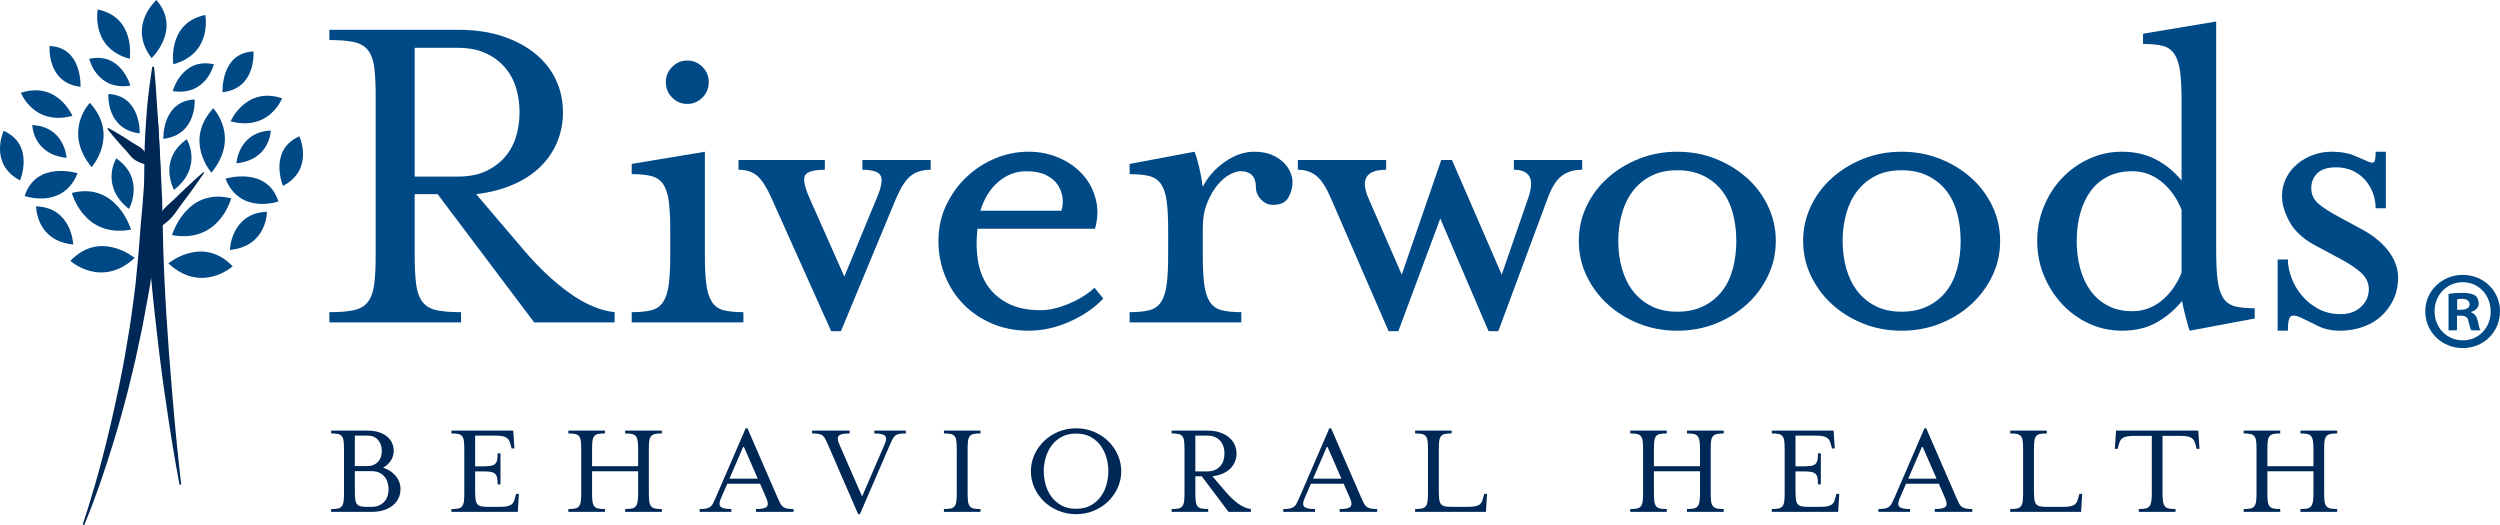
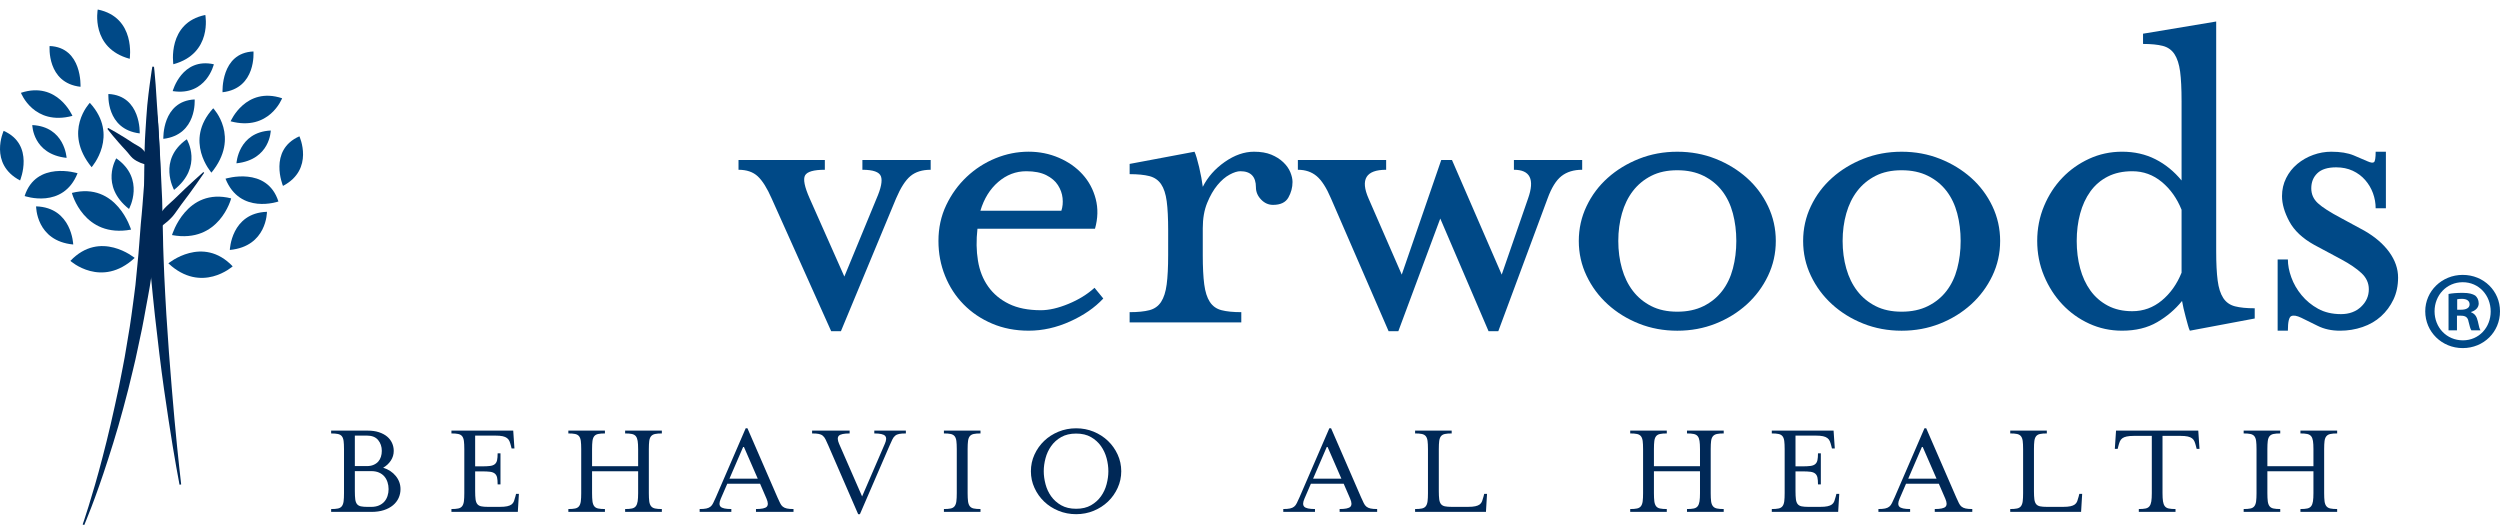
<svg xmlns="http://www.w3.org/2000/svg" version="1.1" id="Layer_1" x="0px" y="0px" viewBox="0 0 285.686 60" style="enable-background:new 0 0 285.686 60;" xml:space="preserve">
  <style type="text/css">
	.st0{fill:#002856;}
	.st1{fill:#004987;}
</style>
  <g>
    <g>
      <g>
        <g>
          <path class="st0" d="M45.226,54.393c0.361,0.444,0.542,0.944,0.542,1.502      c0,0.362-0.073,0.699-0.217,1.014c-0.145,0.315-0.359,0.591-0.642,0.829      c-0.284,0.238-0.633,0.423-1.045,0.558c-0.413,0.133-0.888,0.201-1.425,0.201      h-4.598v-0.325c0.32,0,0.578-0.021,0.774-0.063      c0.196-0.04,0.345-0.128,0.449-0.262c0.102-0.135,0.17-0.32,0.201-0.558      c0.031-0.238,0.046-0.547,0.046-0.93v-5.031c0-0.392-0.016-0.704-0.046-0.937      c-0.031-0.232-0.099-0.413-0.201-0.542c-0.104-0.129-0.253-0.213-0.449-0.255      c-0.197-0.042-0.454-0.061-0.774-0.061v-0.325h4.165      c0.496,0,0.929,0.061,1.301,0.185c0.371,0.124,0.682,0.288,0.929,0.495      c0.247,0.206,0.436,0.453,0.565,0.736c0.128,0.283,0.193,0.586,0.193,0.905      c0,0.402-0.111,0.773-0.333,1.106c-0.222,0.336-0.513,0.607-0.875,0.813      C44.384,53.634,44.864,53.949,45.226,54.393z M40.55,53.262h1.378      c0.288,0,0.542-0.045,0.759-0.14c0.217-0.093,0.394-0.217,0.534-0.371      c0.139-0.156,0.242-0.339,0.309-0.551c0.067-0.212,0.101-0.435,0.101-0.673      c0-0.484-0.139-0.898-0.418-1.238c-0.279-0.341-0.707-0.512-1.285-0.512h-1.378      V53.262z M43.306,57.76c0.248-0.108,0.452-0.253,0.612-0.434      c0.16-0.18,0.281-0.395,0.364-0.643c0.083-0.246,0.124-0.51,0.124-0.788      c0-0.28-0.041-0.545-0.124-0.797c-0.083-0.253-0.204-0.472-0.364-0.659      c-0.16-0.185-0.364-0.332-0.612-0.44c-0.247-0.108-0.542-0.163-0.883-0.163      h-1.873v2.292c0,0.381,0.016,0.69,0.046,0.928      c0.031,0.238,0.098,0.421,0.201,0.549c0.103,0.129,0.253,0.215,0.449,0.257      c0.196,0.04,0.454,0.061,0.774,0.061h0.402      C42.764,57.922,43.058,57.868,43.306,57.76z" />
          <path class="st0" d="M51.588,58.17c0.32,0,0.578-0.021,0.774-0.063      c0.196-0.04,0.345-0.128,0.449-0.262c0.102-0.135,0.17-0.32,0.201-0.558      c0.031-0.238,0.046-0.547,0.046-0.93v-5.031c0-0.392-0.016-0.704-0.046-0.937      c-0.031-0.232-0.099-0.413-0.201-0.542c-0.104-0.129-0.253-0.213-0.449-0.255      c-0.197-0.042-0.454-0.061-0.774-0.061v-0.325h7.06l0.139,2.043h-0.325      l-0.077-0.309c-0.052-0.206-0.108-0.383-0.17-0.528      c-0.062-0.143-0.155-0.262-0.279-0.355c-0.124-0.093-0.289-0.163-0.496-0.21      c-0.206-0.045-0.49-0.07-0.851-0.07h-2.292v3.515h0.774      c0.392,0,0.704-0.016,0.936-0.047c0.232-0.03,0.413-0.1,0.542-0.208      c0.129-0.108,0.214-0.26,0.256-0.458c0.041-0.196,0.062-0.453,0.062-0.773      h0.325v3.545h-0.325c0-0.33-0.021-0.591-0.062-0.781      c-0.042-0.192-0.127-0.341-0.256-0.449c-0.128-0.108-0.309-0.178-0.542-0.21      c-0.232-0.031-0.544-0.045-0.936-0.045h-0.774v2.26      c0,0.381,0.016,0.69,0.046,0.928c0.031,0.238,0.098,0.421,0.201,0.549      c0.103,0.129,0.253,0.215,0.449,0.257c0.196,0.04,0.454,0.061,0.774,0.061      h1.331c0.362,0,0.648-0.023,0.859-0.07c0.212-0.045,0.379-0.115,0.503-0.208      c0.124-0.094,0.214-0.215,0.271-0.365c0.057-0.149,0.111-0.327,0.163-0.533      l0.078-0.309h0.325l-0.124,2.059h-7.586V58.17z" />
          <path class="st0" d="M67.658,56.358c0,0.383,0.016,0.692,0.046,0.93      c0.031,0.238,0.098,0.423,0.201,0.558c0.103,0.135,0.253,0.222,0.449,0.262      c0.196,0.042,0.454,0.063,0.774,0.063v0.325h-4.18v-0.325      c0.32,0,0.578-0.021,0.774-0.063c0.196-0.04,0.345-0.128,0.449-0.262      c0.102-0.135,0.17-0.32,0.201-0.558c0.031-0.238,0.046-0.547,0.046-0.93      v-5.031c0-0.392-0.016-0.704-0.046-0.937      c-0.031-0.232-0.099-0.413-0.201-0.542c-0.104-0.129-0.253-0.213-0.449-0.255      c-0.197-0.042-0.454-0.061-0.774-0.061v-0.325h4.18v0.325      c-0.32,0-0.579,0.019-0.774,0.061c-0.196,0.042-0.346,0.126-0.449,0.255      c-0.103,0.129-0.17,0.309-0.201,0.542c-0.031,0.232-0.046,0.545-0.046,0.937      v1.951h5.264v-1.951c0-0.392-0.018-0.704-0.054-0.937      c-0.037-0.232-0.106-0.413-0.209-0.542c-0.104-0.129-0.253-0.213-0.449-0.255      c-0.197-0.042-0.454-0.061-0.774-0.061v-0.325h4.196v0.325      c-0.32,0-0.579,0.019-0.774,0.061c-0.196,0.042-0.349,0.126-0.457,0.255      c-0.108,0.129-0.177,0.309-0.209,0.542c-0.031,0.232-0.046,0.545-0.046,0.937      v5.031c0,0.383,0.016,0.692,0.046,0.93c0.031,0.238,0.101,0.423,0.209,0.558      s0.261,0.222,0.457,0.262c0.196,0.042,0.454,0.063,0.774,0.063v0.325h-4.196      v-0.325c0.32,0,0.578-0.021,0.774-0.063c0.196-0.04,0.345-0.128,0.449-0.262      c0.103-0.135,0.172-0.32,0.209-0.558c0.036-0.238,0.054-0.547,0.054-0.93      v-2.507h-5.264V56.358z" />
          <path class="st0" d="M82.366,56.994c-0.185,0.423-0.193,0.725-0.023,0.905      c0.17,0.18,0.58,0.271,1.231,0.271v0.325H79.951v-0.325      c0.32,0,0.575-0.021,0.766-0.063c0.191-0.04,0.348-0.11,0.472-0.208      c0.124-0.098,0.227-0.234,0.309-0.411c0.083-0.175,0.186-0.397,0.31-0.666      l3.406-7.88h0.201l3.422,7.88c0.123,0.269,0.226,0.491,0.309,0.666      c0.082,0.177,0.186,0.313,0.309,0.411c0.124,0.098,0.279,0.168,0.465,0.208      c0.185,0.042,0.438,0.063,0.759,0.063v0.325h-4.289v-0.325      c0.65,0,1.06-0.087,1.231-0.264c0.17-0.175,0.163-0.479-0.023-0.912      L86.856,55.276h-3.746L82.366,56.994z M84.967,50.97l-1.61,3.732h3.236      L84.967,50.97z" />
          <path class="st0" d="M102.755,49.586c-0.186,0.035-0.341,0.105-0.464,0.208      c-0.124,0.103-0.227,0.239-0.31,0.411c-0.082,0.17-0.185,0.395-0.309,0.673      l-3.406,7.88h-0.201l-3.422-7.88c-0.124-0.278-0.227-0.503-0.309-0.673      c-0.083-0.171-0.186-0.308-0.31-0.411c-0.123-0.103-0.279-0.173-0.464-0.208      c-0.186-0.037-0.439-0.054-0.759-0.054v-0.325h4.289v0.325      c-0.65,0-1.061,0.087-1.231,0.262c-0.17,0.177-0.163,0.481,0.024,0.914      l2.632,6.022l2.601-6.022c0.186-0.423,0.194-0.725,0.024-0.905      c-0.17-0.182-0.58-0.271-1.231-0.271v-0.325h3.607v0.325      C103.194,49.532,102.941,49.549,102.755,49.586z" />
          <path class="st0" d="M107.865,58.495v-0.325c0.32,0,0.578-0.021,0.774-0.063      c0.196-0.04,0.345-0.128,0.449-0.262c0.102-0.135,0.17-0.32,0.201-0.558      c0.031-0.238,0.046-0.547,0.046-0.93v-5.031c0-0.392-0.016-0.704-0.046-0.937      c-0.031-0.232-0.099-0.413-0.201-0.542c-0.104-0.129-0.253-0.213-0.449-0.255      c-0.197-0.042-0.454-0.061-0.774-0.061v-0.325h4.18v0.325      c-0.32,0-0.579,0.019-0.774,0.061c-0.196,0.042-0.346,0.126-0.449,0.255      c-0.103,0.129-0.17,0.309-0.201,0.542c-0.031,0.232-0.046,0.545-0.046,0.937      v5.031c0,0.383,0.016,0.692,0.046,0.93c0.031,0.238,0.098,0.423,0.201,0.558      c0.103,0.135,0.253,0.222,0.449,0.262c0.196,0.042,0.454,0.063,0.774,0.063      v0.325H107.865z" />
          <path class="st0" d="M127.719,55.755c-0.274,0.6-0.642,1.12-1.106,1.564      c-0.465,0.444-1.009,0.794-1.633,1.052c-0.625,0.257-1.293,0.386-2.005,0.386      s-1.384-0.129-2.013-0.386c-0.629-0.259-1.176-0.608-1.64-1.052      c-0.465-0.444-0.834-0.965-1.107-1.564c-0.274-0.598-0.41-1.232-0.41-1.904      s0.136-1.306,0.41-1.905c0.274-0.598,0.642-1.119,1.107-1.563      c0.464-0.444,1.011-0.795,1.64-1.054c0.629-0.257,1.3-0.386,2.013-0.386      s1.38,0.129,2.005,0.386c0.624,0.259,1.169,0.61,1.633,1.054      c0.464,0.444,0.833,0.965,1.106,1.563c0.274,0.6,0.411,1.234,0.411,1.905      S127.993,55.157,127.719,55.755z M121.264,49.95      c-0.47,0.267-0.852,0.612-1.146,1.03c-0.295,0.418-0.509,0.879-0.642,1.384      c-0.135,0.507-0.202,1.002-0.202,1.488c0,0.474,0.067,0.967,0.202,1.479      c0.134,0.51,0.348,0.972,0.642,1.384c0.294,0.413,0.676,0.753,1.146,1.023      c0.469,0.267,1.039,0.402,1.71,0.402s1.238-0.135,1.703-0.402      c0.464-0.269,0.843-0.61,1.138-1.023c0.294-0.413,0.508-0.874,0.642-1.384      c0.134-0.512,0.201-1.005,0.201-1.479c0-0.486-0.067-0.981-0.201-1.488      c-0.135-0.505-0.349-0.967-0.642-1.384c-0.295-0.418-0.674-0.762-1.138-1.03      c-0.465-0.269-1.032-0.404-1.703-0.404S121.733,49.68,121.264,49.95z" />
-           <path class="st0" d="M140.066,56.204c0.464,0.547,0.945,0.998,1.439,1.355      c0.496,0.357,0.975,0.559,1.44,0.612v0.325h-2.555l-3.065-4.073h-0.728v1.935      c0,0.383,0.016,0.692,0.046,0.93c0.031,0.238,0.098,0.423,0.201,0.558      c0.103,0.135,0.253,0.222,0.449,0.262c0.196,0.042,0.454,0.063,0.774,0.063      v0.325h-4.18v-0.325c0.32,0,0.578-0.021,0.774-0.063      c0.196-0.04,0.345-0.128,0.449-0.262c0.102-0.135,0.17-0.32,0.201-0.558      c0.031-0.238,0.046-0.547,0.046-0.93v-5.031c0-0.392-0.016-0.704-0.046-0.937      c-0.031-0.232-0.099-0.413-0.201-0.542c-0.104-0.129-0.253-0.213-0.449-0.255      c-0.197-0.042-0.454-0.061-0.774-0.061v-0.325h4.088      c0.537,0,1.011,0.068,1.424,0.208s0.761,0.329,1.045,0.565      c0.284,0.238,0.498,0.514,0.642,0.829c0.144,0.315,0.217,0.654,0.217,1.014      c0,0.341-0.062,0.659-0.185,0.953c-0.124,0.294-0.302,0.556-0.535,0.781      c-0.232,0.227-0.521,0.416-0.867,0.566c-0.345,0.149-0.735,0.25-1.169,0.301      L140.066,56.204z M138.836,53.704c0.242-0.108,0.446-0.257,0.611-0.442      c0.165-0.185,0.287-0.402,0.364-0.65c0.077-0.248,0.116-0.51,0.116-0.79      c0-0.278-0.039-0.542-0.116-0.788c-0.078-0.248-0.199-0.465-0.364-0.65      c-0.165-0.187-0.369-0.334-0.611-0.442c-0.243-0.108-0.534-0.163-0.875-0.163      h-1.363v4.089h1.363C138.302,53.867,138.593,53.813,138.836,53.704z" />
          <path class="st0" d="M149.061,56.994c-0.185,0.423-0.193,0.725-0.023,0.905      s0.58,0.271,1.231,0.271v0.325h-3.623v-0.325c0.32,0,0.575-0.021,0.766-0.063      c0.191-0.04,0.348-0.11,0.472-0.208c0.124-0.098,0.227-0.234,0.309-0.411      c0.083-0.175,0.186-0.397,0.31-0.666l3.406-7.88h0.201l3.422,7.88      c0.123,0.269,0.226,0.491,0.309,0.666c0.082,0.177,0.186,0.313,0.309,0.411      c0.124,0.098,0.279,0.168,0.465,0.208c0.185,0.042,0.438,0.063,0.759,0.063      v0.325h-4.289v-0.325c0.65,0,1.06-0.087,1.231-0.264      c0.17-0.175,0.163-0.479-0.023-0.912l-0.744-1.718h-3.746L149.061,56.994z       M151.662,50.97l-1.61,3.732h3.236L151.662,50.97z" />
          <path class="st0" d="M161.71,58.17c0.32,0,0.578-0.021,0.774-0.063      c0.196-0.04,0.345-0.128,0.449-0.262c0.102-0.135,0.17-0.32,0.201-0.558      c0.031-0.238,0.046-0.547,0.046-0.93v-5.031c0-0.392-0.016-0.704-0.046-0.937      c-0.031-0.232-0.099-0.413-0.201-0.542c-0.104-0.129-0.253-0.213-0.449-0.255      c-0.197-0.042-0.454-0.061-0.774-0.061v-0.325h4.18v0.325      c-0.32,0-0.579,0.019-0.774,0.061c-0.196,0.042-0.346,0.126-0.449,0.255      c-0.103,0.129-0.17,0.309-0.201,0.542c-0.031,0.232-0.046,0.545-0.046,0.937      v4.8c0,0.381,0.016,0.69,0.046,0.928c0.031,0.238,0.098,0.421,0.201,0.549      c0.103,0.129,0.253,0.215,0.449,0.257c0.196,0.04,0.454,0.061,0.774,0.061      h1.858c0.35,0,0.632-0.023,0.843-0.07c0.212-0.045,0.379-0.115,0.503-0.208      c0.123-0.094,0.214-0.215,0.271-0.365c0.056-0.149,0.11-0.327,0.163-0.533      l0.077-0.309h0.325l-0.123,2.059h-8.098V58.17z" />
          <path class="st0" d="M189.002,56.358c0,0.383,0.016,0.692,0.046,0.93      c0.031,0.238,0.098,0.423,0.201,0.558c0.103,0.135,0.253,0.222,0.449,0.262      c0.196,0.042,0.454,0.063,0.774,0.063v0.325h-4.18v-0.325      c0.32,0,0.578-0.021,0.774-0.063c0.196-0.04,0.345-0.128,0.449-0.262      c0.102-0.135,0.17-0.32,0.201-0.558c0.031-0.238,0.046-0.547,0.046-0.93      v-5.031c0-0.392-0.016-0.704-0.046-0.937      c-0.031-0.232-0.099-0.413-0.201-0.542c-0.104-0.129-0.253-0.213-0.449-0.255      c-0.197-0.042-0.454-0.061-0.774-0.061v-0.325h4.18v0.325      c-0.32,0-0.579,0.019-0.774,0.061c-0.196,0.042-0.346,0.126-0.449,0.255      c-0.103,0.129-0.17,0.309-0.201,0.542c-0.031,0.232-0.046,0.545-0.046,0.937      v1.951h5.264v-1.951c0-0.392-0.018-0.704-0.054-0.937      c-0.037-0.232-0.106-0.413-0.209-0.542c-0.104-0.129-0.253-0.213-0.449-0.255      c-0.197-0.042-0.454-0.061-0.774-0.061v-0.325h4.196v0.325      c-0.32,0-0.579,0.019-0.774,0.061c-0.196,0.042-0.349,0.126-0.457,0.255      c-0.108,0.129-0.177,0.309-0.209,0.542c-0.031,0.232-0.046,0.545-0.046,0.937      v5.031c0,0.383,0.016,0.692,0.046,0.93c0.031,0.238,0.101,0.423,0.209,0.558      c0.108,0.135,0.261,0.222,0.457,0.262c0.196,0.042,0.454,0.063,0.774,0.063      v0.325h-4.196v-0.325c0.32,0,0.578-0.021,0.774-0.063      c0.196-0.04,0.345-0.128,0.449-0.262c0.103-0.135,0.172-0.32,0.209-0.558      c0.036-0.238,0.054-0.547,0.054-0.93v-2.507h-5.264V56.358z" />
          <path class="st0" d="M202.471,58.17c0.32,0,0.578-0.021,0.774-0.063      c0.196-0.04,0.345-0.128,0.449-0.262c0.102-0.135,0.17-0.32,0.201-0.558      c0.031-0.238,0.046-0.547,0.046-0.93v-5.031c0-0.392-0.016-0.704-0.046-0.937      c-0.031-0.232-0.099-0.413-0.201-0.542c-0.104-0.129-0.253-0.213-0.449-0.255      c-0.197-0.042-0.454-0.061-0.774-0.061v-0.325h7.06l0.139,2.043h-0.325      l-0.077-0.309c-0.052-0.206-0.108-0.383-0.17-0.528      c-0.062-0.143-0.155-0.262-0.279-0.355c-0.124-0.093-0.289-0.163-0.496-0.21      c-0.206-0.045-0.49-0.07-0.851-0.07h-2.292v3.515h0.774      c0.392,0,0.704-0.016,0.936-0.047c0.232-0.03,0.413-0.1,0.542-0.208      c0.129-0.108,0.214-0.26,0.256-0.458c0.041-0.196,0.062-0.453,0.062-0.773      h0.325v3.545h-0.325c0-0.33-0.021-0.591-0.062-0.781      c-0.042-0.192-0.127-0.341-0.256-0.449c-0.128-0.108-0.309-0.178-0.542-0.21      c-0.232-0.031-0.545-0.045-0.936-0.045h-0.774v2.26      c0,0.381,0.016,0.69,0.046,0.928c0.031,0.238,0.098,0.421,0.201,0.549      c0.103,0.129,0.253,0.215,0.449,0.257c0.196,0.04,0.454,0.061,0.774,0.061      h1.331c0.362,0,0.648-0.023,0.859-0.07c0.212-0.045,0.379-0.115,0.503-0.208      c0.124-0.094,0.214-0.215,0.271-0.365c0.057-0.149,0.111-0.327,0.163-0.533      l0.078-0.309h0.325l-0.124,2.059h-7.586V58.17z" />
          <path class="st0" d="M217.07,56.994c-0.185,0.423-0.193,0.725-0.023,0.905      s0.58,0.271,1.231,0.271v0.325h-3.623v-0.325c0.32,0,0.575-0.021,0.766-0.063      c0.191-0.04,0.348-0.11,0.472-0.208c0.124-0.098,0.227-0.234,0.309-0.411      c0.083-0.175,0.186-0.397,0.31-0.666l3.406-7.88h0.201l3.422,7.88      c0.123,0.269,0.226,0.491,0.309,0.666c0.082,0.177,0.186,0.313,0.309,0.411      c0.124,0.098,0.279,0.168,0.465,0.208c0.185,0.042,0.438,0.063,0.759,0.063      v0.325h-4.289v-0.325c0.65,0,1.06-0.087,1.231-0.264      c0.17-0.175,0.163-0.479-0.023-0.912l-0.744-1.718h-3.746L217.07,56.994z       M219.671,50.97l-1.61,3.732h3.236L219.671,50.97z" />
          <path class="st0" d="M229.719,58.17c0.32,0,0.578-0.021,0.774-0.063      c0.196-0.04,0.345-0.128,0.449-0.262c0.102-0.135,0.17-0.32,0.201-0.558      c0.031-0.238,0.046-0.547,0.046-0.93v-5.031c0-0.392-0.016-0.704-0.046-0.937      c-0.031-0.232-0.099-0.413-0.201-0.542c-0.104-0.129-0.253-0.213-0.449-0.255      c-0.197-0.042-0.454-0.061-0.774-0.061v-0.325h4.18v0.325      c-0.32,0-0.579,0.019-0.774,0.061c-0.196,0.042-0.346,0.126-0.449,0.255      c-0.103,0.129-0.17,0.309-0.201,0.542c-0.031,0.232-0.046,0.545-0.046,0.937      v4.8c0,0.381,0.016,0.69,0.046,0.928c0.031,0.238,0.098,0.421,0.201,0.549      c0.103,0.129,0.253,0.215,0.449,0.257c0.196,0.04,0.454,0.061,0.774,0.061      h1.858c0.35,0,0.632-0.023,0.843-0.07c0.212-0.045,0.379-0.115,0.503-0.208      c0.123-0.094,0.214-0.215,0.271-0.365c0.056-0.149,0.11-0.327,0.163-0.533      l0.077-0.309h0.325l-0.123,2.059h-8.098V58.17z" />
          <path class="st0" d="M251.347,51.295H251.022l-0.078-0.309      c-0.052-0.206-0.108-0.385-0.17-0.533c-0.061-0.15-0.155-0.271-0.278-0.365      c-0.124-0.093-0.289-0.163-0.496-0.208c-0.207-0.047-0.49-0.07-0.851-0.07      h-2.029v6.548c0,0.383,0.017,0.692,0.054,0.93      c0.036,0.238,0.106,0.423,0.209,0.558s0.253,0.222,0.449,0.262      c0.196,0.042,0.454,0.063,0.774,0.063v0.325h-4.196v-0.325      c0.32,0,0.578-0.021,0.774-0.063c0.196-0.04,0.345-0.128,0.448-0.262      c0.103-0.135,0.173-0.32,0.21-0.558c0.036-0.238,0.054-0.547,0.054-0.93      v-6.548h-2.029c-0.351,0-0.632,0.023-0.843,0.07      c-0.212,0.045-0.379,0.115-0.503,0.208c-0.124,0.094-0.217,0.215-0.279,0.365      c-0.062,0.149-0.119,0.327-0.17,0.533l-0.077,0.309h-0.325l0.139-2.089h9.397      L251.347,51.295z" />
          <path class="st0" d="M259.103,56.358c0,0.383,0.016,0.692,0.046,0.93      c0.031,0.238,0.098,0.423,0.201,0.558c0.103,0.135,0.253,0.222,0.449,0.262      c0.196,0.042,0.454,0.063,0.774,0.063v0.325h-4.18v-0.325      c0.32,0,0.578-0.021,0.774-0.063c0.196-0.04,0.345-0.128,0.449-0.262      c0.102-0.135,0.17-0.32,0.201-0.558c0.031-0.238,0.046-0.547,0.046-0.93      v-5.031c0-0.392-0.016-0.704-0.046-0.937      c-0.031-0.232-0.099-0.413-0.201-0.542c-0.104-0.129-0.253-0.213-0.449-0.255      c-0.197-0.042-0.454-0.061-0.774-0.061v-0.325h4.18v0.325      c-0.32,0-0.579,0.019-0.774,0.061c-0.196,0.042-0.346,0.126-0.449,0.255      c-0.103,0.129-0.17,0.309-0.201,0.542c-0.031,0.232-0.046,0.545-0.046,0.937      v1.951h5.264v-1.951c0-0.392-0.018-0.704-0.054-0.937      c-0.037-0.232-0.106-0.413-0.209-0.542c-0.104-0.129-0.253-0.213-0.449-0.255      c-0.197-0.042-0.454-0.061-0.774-0.061v-0.325h4.196v0.325      c-0.32,0-0.579,0.019-0.774,0.061c-0.196,0.042-0.349,0.126-0.457,0.255      c-0.108,0.129-0.177,0.309-0.209,0.542c-0.031,0.232-0.046,0.545-0.046,0.937      v5.031c0,0.383,0.016,0.692,0.046,0.93c0.031,0.238,0.101,0.423,0.209,0.558      s0.261,0.222,0.457,0.262c0.196,0.042,0.454,0.063,0.774,0.063v0.325h-4.196      v-0.325c0.32,0,0.578-0.021,0.774-0.063c0.196-0.04,0.345-0.128,0.449-0.262      c0.103-0.135,0.172-0.32,0.209-0.558c0.036-0.238,0.054-0.547,0.054-0.93      v-2.507h-5.264V56.358z" />
        </g>
        <g>
          <g>
-             <path class="st1" d="M59.872,28.596c1.672,1.969,3.4,3.594,5.183,4.876       c1.784,1.283,3.512,2.017,5.184,2.202v1.169h-9.196L50.008,22.187h-2.619v6.966       c0,1.375,0.056,2.49,0.167,3.343c0.112,0.857,0.353,1.524,0.725,2.007       c0.371,0.484,0.91,0.799,1.616,0.947c0.705,0.149,1.635,0.224,2.787,0.224       v1.169H37.636v-1.169c1.151,0,2.08-0.075,2.786-0.224       c0.705-0.149,1.245-0.463,1.617-0.947c0.371-0.482,0.613-1.15,0.724-2.007       c0.112-0.853,0.168-1.968,0.168-3.343V11.041c0-1.411-0.056-2.536-0.168-3.372       c-0.111-0.836-0.353-1.486-0.724-1.951c-0.372-0.464-0.912-0.771-1.617-0.919       c-0.706-0.148-1.635-0.223-2.786-0.223V3.405h14.713       c1.932,0,3.641,0.251,5.127,0.753s2.74,1.18,3.763,2.034       c1.021,0.856,1.792,1.848,2.313,2.982c0.52,1.134,0.78,2.35,0.78,3.65       c0,1.226-0.224,2.369-0.669,3.428c-0.446,1.058-1.086,1.997-1.923,2.814       c-0.836,0.817-1.876,1.496-3.12,2.034c-1.245,0.539-2.647,0.902-4.208,1.087       L59.872,28.596z M55.442,19.595c0.872-0.391,1.606-0.919,2.202-1.589       c0.593-0.669,1.03-1.448,1.309-2.341c0.279-0.891,0.418-1.839,0.418-2.842       s-0.139-1.951-0.418-2.842s-0.716-1.672-1.309-2.341       c-0.595-0.669-1.329-1.198-2.202-1.588c-0.873-0.391-1.923-0.586-3.149-0.586       h-4.904v14.713h4.904C53.519,20.18,54.569,19.985,55.442,19.595z" />
-             <path class="st1" d="M72.188,36.843v-1.169c0.928,0,1.681-0.075,2.258-0.224       c0.575-0.149,1.021-0.463,1.337-0.947c0.316-0.482,0.53-1.15,0.641-2.007       c0.112-0.853,0.168-1.968,0.168-3.343V26.366c0-1.411-0.056-2.535-0.168-3.372       c-0.111-0.836-0.325-1.485-0.641-1.95c-0.316-0.464-0.762-0.771-1.337-0.92       c-0.577-0.148-1.329-0.223-2.258-0.223v-1.17l8.36-1.393v11.815       c0,1.375,0.056,2.49,0.167,3.343c0.112,0.857,0.325,1.524,0.641,2.007       c0.316,0.484,0.761,0.799,1.338,0.947c0.575,0.149,1.328,0.224,2.257,0.224       v1.169H72.188z M80.269,11.152c-0.483,0.483-1.059,0.725-1.728,0.725       s-1.245-0.241-1.727-0.725c-0.483-0.482-0.725-1.077-0.725-1.783       c0-0.669,0.241-1.245,0.725-1.728c0.482-0.482,1.058-0.725,1.727-0.725       s1.245,0.242,1.728,0.725c0.482,0.483,0.725,1.059,0.725,1.728       C80.994,10.075,80.752,10.669,80.269,11.152z" />
            <path class="st1" d="M104.038,20.124c-0.576,0.483-1.124,1.338-1.644,2.564       l-6.297,15.158h-1.115l-6.799-15.158c-0.521-1.189-1.05-2.035-1.588-2.536       c-0.539-0.502-1.273-0.752-2.202-0.752v-1.115h9.865v1.115       c-1.264,0-2.016,0.214-2.258,0.641c-0.242,0.427-0.066,1.309,0.53,2.647       l3.957,8.916l3.679-8.916c0.519-1.189,0.687-2.035,0.502-2.536       c-0.187-0.502-0.892-0.752-2.119-0.752v-1.115h7.803v1.115       C105.384,19.4,104.613,19.643,104.038,20.124z" />
            <path class="st1" d="M111.756,29.793c0.185,1.134,0.575,2.119,1.17,2.954       c0.593,0.836,1.384,1.496,2.369,1.979c0.984,0.482,2.201,0.724,3.65,0.724       c0.928,0,1.979-0.241,3.149-0.724c1.17-0.482,2.164-1.096,2.982-1.839       l1.002,1.225c-0.967,1.04-2.229,1.914-3.79,2.618       c-1.56,0.706-3.139,1.059-4.737,1.059c-1.523,0-2.917-0.269-4.179-0.808       c-1.264-0.538-2.35-1.273-3.26-2.201c-0.912-0.928-1.617-2.015-2.118-3.262       c-0.502-1.243-0.753-2.572-0.753-3.984c0-1.486,0.296-2.851,0.891-4.096       c0.593-1.244,1.374-2.321,2.341-3.232c0.966-0.91,2.062-1.616,3.288-2.118       c1.226-0.502,2.489-0.753,3.79-0.753c1.226,0,2.377,0.232,3.456,0.697       c1.077,0.465,1.978,1.097,2.702,1.895c0.725,0.8,1.226,1.737,1.505,2.814       c0.279,1.079,0.251,2.211-0.084,3.4h-13.431       C111.551,27.445,111.569,28.66,111.756,29.793z M121.286,24.082       c0.148-0.446,0.195-0.928,0.139-1.449c-0.056-0.52-0.232-1.012-0.53-1.477       c-0.298-0.464-0.744-0.844-1.337-1.142c-0.595-0.297-1.356-0.446-2.285-0.446       c-1.19,0-2.257,0.409-3.204,1.226s-1.626,1.914-2.034,3.288H121.286z" />
            <path class="st1" d="M147.228,22.576c-0.316,0.558-0.902,0.836-1.756,0.836       c-0.521,0-0.975-0.205-1.365-0.614c-0.391-0.408-0.586-0.872-0.586-1.393       c0-1.226-0.594-1.839-1.783-1.839c-0.335,0-0.744,0.13-1.226,0.39       c-0.483,0.26-0.947,0.66-1.393,1.198c-0.446,0.539-0.836,1.217-1.17,2.035       c-0.335,0.817-0.502,1.783-0.502,2.897v3.065       c0,1.375,0.056,2.49,0.167,3.343c0.112,0.857,0.325,1.524,0.641,2.007       c0.316,0.484,0.761,0.799,1.338,0.947c0.575,0.149,1.328,0.224,2.257,0.224       v1.169h-12.762v-1.169c0.928,0,1.681-0.075,2.258-0.224       c0.575-0.149,1.021-0.463,1.337-0.947c0.316-0.482,0.53-1.15,0.641-2.007       c0.112-0.853,0.168-1.968,0.168-3.343V26.366c0-1.411-0.056-2.535-0.168-3.372       c-0.111-0.836-0.325-1.485-0.641-1.95c-0.316-0.464-0.762-0.771-1.337-0.92       c-0.577-0.148-1.329-0.223-2.258-0.223v-1.17l7.412-1.393       c0.074,0.149,0.157,0.382,0.251,0.697c0.092,0.316,0.185,0.669,0.279,1.059       c0.092,0.39,0.176,0.789,0.251,1.198c0.073,0.409,0.129,0.762,0.167,1.058       c0.557-1.114,1.393-2.062,2.507-2.842c1.115-0.78,2.23-1.17,3.344-1.17       c0.78,0,1.439,0.112,1.979,0.335c0.538,0.223,0.994,0.511,1.365,0.864       c0.371,0.354,0.641,0.734,0.808,1.142c0.167,0.41,0.251,0.78,0.251,1.115       C147.702,21.425,147.543,22.019,147.228,22.576z" />
            <path class="st1" d="M159.795,37.846h-1.114l-6.577-15.158       c-0.52-1.226-1.068-2.081-1.644-2.564c-0.576-0.482-1.291-0.724-2.146-0.724       v-1.115h10.088v1.115c-2.304,0-2.973,1.096-2.007,3.288l3.79,8.694       l4.514-13.097h1.226l5.684,13.097l3.009-8.694       c0.78-2.192,0.241-3.288-1.616-3.288v-1.115h7.802v1.115       c-0.967,0-1.755,0.242-2.369,0.724c-0.613,0.483-1.142,1.338-1.588,2.564       l-5.629,15.158h-1.115l-5.517-12.873L159.795,37.846z" />
            <path class="st1" d="M202.038,31.521c-0.595,1.246-1.404,2.334-2.424,3.262       c-1.023,0.928-2.211,1.662-3.567,2.201c-1.356,0.538-2.814,0.808-4.375,0.808       c-1.56,0-3.019-0.269-4.374-0.808c-1.357-0.538-2.546-1.273-3.567-2.201       c-1.023-0.928-1.831-2.015-2.424-3.262c-0.595-1.243-0.891-2.572-0.891-3.984       c0-1.411,0.296-2.739,0.891-3.985c0.593-1.245,1.402-2.321,2.424-3.232       c1.021-0.911,2.209-1.634,3.567-2.174c1.356-0.538,2.814-0.808,4.374-0.808       c1.561,0,3.019,0.27,4.375,0.808c1.356,0.539,2.544,1.263,3.567,2.174       c1.021,0.911,1.829,1.987,2.424,3.232c0.593,1.245,0.891,2.573,0.891,3.985       C202.93,28.949,202.632,30.278,202.038,31.521z M198.025,24.388       c-0.26-0.984-0.669-1.84-1.225-2.564c-0.558-0.725-1.264-1.3-2.118-1.727       c-0.856-0.427-1.859-0.642-3.01-0.642c-1.152,0-2.146,0.214-2.981,0.642       c-0.836,0.427-1.533,1.002-2.09,1.727c-0.558,0.725-0.975,1.58-1.254,2.564       c-0.279,0.984-0.418,2.034-0.418,3.148c0,1.115,0.139,2.164,0.418,3.149       c0.279,0.986,0.697,1.839,1.254,2.564c0.557,0.724,1.253,1.301,2.09,1.727       c0.836,0.428,1.829,0.642,2.981,0.642c1.151,0,2.154-0.213,3.01-0.642       c0.854-0.427,1.56-1.003,2.118-1.727c0.557-0.725,0.966-1.578,1.225-2.564       c0.26-0.984,0.391-2.033,0.391-3.149       C198.416,26.422,198.285,25.372,198.025,24.388z" />
            <path class="st1" d="M227.674,31.521c-0.595,1.246-1.404,2.334-2.424,3.262       c-1.023,0.928-2.211,1.662-3.567,2.201c-1.356,0.538-2.814,0.808-4.375,0.808       c-1.56,0-3.019-0.269-4.374-0.808c-1.357-0.538-2.546-1.273-3.567-2.201       c-1.023-0.928-1.831-2.015-2.424-3.262c-0.595-1.243-0.891-2.572-0.891-3.984       c0-1.411,0.296-2.739,0.891-3.985c0.593-1.245,1.402-2.321,2.424-3.232       c1.021-0.911,2.209-1.634,3.567-2.174c1.356-0.538,2.814-0.808,4.374-0.808       c1.561,0,3.019,0.27,4.375,0.808c1.356,0.539,2.544,1.263,3.567,2.174       c1.021,0.911,1.829,1.987,2.424,3.232c0.593,1.245,0.891,2.573,0.891,3.985       C228.566,28.949,228.268,30.278,227.674,31.521z M223.661,24.388       c-0.26-0.984-0.669-1.84-1.225-2.564c-0.558-0.725-1.264-1.3-2.118-1.727       c-0.856-0.427-1.859-0.642-3.01-0.642c-1.152,0-2.146,0.214-2.981,0.642       c-0.836,0.427-1.533,1.002-2.09,1.727c-0.558,0.725-0.975,1.58-1.254,2.564       s-0.418,2.034-0.418,3.148c0,1.115,0.139,2.164,0.418,3.149       c0.279,0.986,0.697,1.839,1.254,2.564c0.557,0.724,1.253,1.301,2.09,1.727       c0.836,0.428,1.829,0.642,2.981,0.642c1.151,0,2.154-0.213,3.01-0.642       c0.854-0.427,1.56-1.003,2.118-1.727c0.557-0.725,0.966-1.578,1.225-2.564       c0.26-0.984,0.391-2.033,0.391-3.149       C224.052,26.422,223.92,25.372,223.661,24.388z" />
            <path class="st1" d="M249.297,11.542c0-1.411-0.056-2.536-0.167-3.372       c-0.112-0.836-0.326-1.495-0.641-1.979c-0.316-0.482-0.762-0.798-1.338-0.947       c-0.576-0.148-1.328-0.223-2.257-0.223V3.851l8.36-1.393v26.249       c0,1.375,0.055,2.49,0.167,3.343c0.111,0.857,0.324,1.524,0.641,2.007       c0.316,0.484,0.761,0.799,1.337,0.947c0.576,0.149,1.328,0.224,2.258,0.224       v1.169l-7.412,1.393c-0.074-0.149-0.149-0.362-0.223-0.64       c-0.075-0.28-0.158-0.586-0.251-0.919c-0.093-0.336-0.177-0.669-0.251-1.003       c-0.074-0.336-0.13-0.614-0.167-0.837c-0.78,0.967-1.728,1.776-2.842,2.424       c-1.114,0.65-2.452,0.975-4.012,0.975c-1.338,0-2.591-0.269-3.762-0.808       c-1.17-0.538-2.193-1.273-3.065-2.201c-0.874-0.928-1.571-2.015-2.091-3.262       c-0.52-1.243-0.78-2.572-0.78-3.984c0-1.411,0.26-2.739,0.78-3.985       c0.52-1.245,1.217-2.321,2.091-3.232c0.872-0.911,1.895-1.634,3.065-2.174       c1.17-0.538,2.424-0.808,3.762-0.808c1.411,0,2.684,0.288,3.818,0.864       c1.133,0.576,2.126,1.384,2.981,2.424V11.542z M249.297,23.97       c-0.521-1.3-1.273-2.359-2.257-3.176c-0.985-0.817-2.109-1.226-3.372-1.226       c-1.079,0-2.016,0.205-2.814,0.613c-0.8,0.41-1.459,0.975-1.979,1.7       c-0.521,0.725-0.911,1.57-1.17,2.535c-0.26,0.967-0.39,2.007-0.39,3.121       c0,1.115,0.129,2.156,0.39,3.121c0.26,0.967,0.649,1.811,1.17,2.536       c0.52,0.724,1.179,1.301,1.979,1.727c0.798,0.428,1.736,0.642,2.814,0.642       c1.263,0,2.387-0.409,3.372-1.225c0.984-0.818,1.736-1.877,2.257-3.178V23.97z       " />
            <path class="st1" d="M273.511,34.225c-0.354,0.743-0.828,1.384-1.421,1.923       c-0.595,0.538-1.301,0.947-2.118,1.225c-0.818,0.28-1.672,0.418-2.563,0.418       c-0.967,0-1.821-0.185-2.564-0.558c-0.743-0.371-1.365-0.676-1.867-0.919       c-0.502-0.241-0.883-0.306-1.142-0.194c-0.26,0.112-0.39,0.668-0.39,1.671       h-1.17v-8.137h1.17c0,0.633,0.129,1.311,0.39,2.035       c0.26,0.725,0.649,1.404,1.17,2.035c0.52,0.631,1.151,1.152,1.895,1.561       c0.743,0.409,1.616,0.612,2.619,0.612c0.928,0,1.69-0.278,2.285-0.836       c0.593-0.558,0.891-1.225,0.891-2.007c0-0.704-0.279-1.318-0.836-1.839       c-0.557-0.519-1.319-1.04-2.285-1.561l-3.121-1.672       c-1.337-0.743-2.285-1.634-2.842-2.674c-0.558-1.04-0.836-2.007-0.836-2.898       c0-0.743,0.157-1.43,0.474-2.062c0.315-0.632,0.742-1.171,1.281-1.617       c0.538-0.446,1.142-0.788,1.812-1.03c0.669-0.241,1.356-0.363,2.062-0.363       c1.039,0,1.895,0.14,2.563,0.418c0.669,0.279,1.189,0.502,1.56,0.669       c0.371,0.167,0.622,0.205,0.753,0.111c0.13-0.092,0.196-0.492,0.196-1.198       h1.17v6.465h-1.17c0-0.594-0.103-1.17-0.307-1.728       c-0.204-0.557-0.502-1.058-0.891-1.504c-0.391-0.447-0.864-0.799-1.421-1.059       c-0.558-0.26-1.19-0.39-1.895-0.39c-0.967,0-1.682,0.223-2.146,0.669       c-0.465,0.446-0.697,1.023-0.697,1.728c0,0.669,0.25,1.235,0.752,1.699       c0.502,0.465,1.384,1.031,2.647,1.7l2.675,1.449       c1.226,0.706,2.174,1.524,2.842,2.452c0.669,0.929,1.003,1.894,1.003,2.898       C274.04,32.646,273.863,33.482,273.511,34.225z" />
          </g>
        </g>
      </g>
      <g>
        <g>
          <path class="st1" d="M19.735,10.411c0,0,1.045-3.874,4.701-3.067      C24.437,7.344,23.593,11.005,19.735,10.411z" />
          <path class="st1" d="M19.808,7.342c0,0-0.735-4.742,3.655-5.632      C23.463,1.71,24.314,6.122,19.808,7.342z" />
          <path class="st1" d="M25.43,10.541c0,0-0.233-4.508,3.533-4.66      C28.963,5.881,29.321,10.101,25.43,10.541z" />
          <path class="st1" d="M18.666,15.868c0,0-0.176-4.314,3.578-4.506      C22.244,11.362,22.548,15.398,18.666,15.868z" />
          <path class="st1" d="M19.241,30.096c0,0,3.925-3.256,7.349,0.34      C26.59,30.436,23.038,33.621,19.241,30.096z" />
          <path class="st1" d="M25.768,20.42c0,0,4.739-1.484,6.049,2.605      C31.817,23.025,27.424,24.567,25.768,20.42z" />
          <path class="st1" d="M26.354,13.863c0,0,1.717-4.011,5.885-2.635      C32.238,11.228,30.783,15.039,26.354,13.863z" />
          <path class="st1" d="M19.889,21.7c0,0-1.902-3.436,1.455-5.785      C21.345,15.915,23.252,19.049,19.889,21.7z" />
          <path class="st1" d="M24.162,19.729c0,0-3.21-3.629,0.204-7.356      C24.366,12.373,27.502,15.636,24.162,19.729z" />
          <path class="st1" d="M19.655,26.863c0,0,1.632-5.492,6.762-4.194      C26.417,22.669,25.078,27.865,19.655,26.863z" />
-           <path class="st1" d="M26.264,28.563c0,0,0.142-4.224,4.242-4.359      C30.505,24.204,30.524,28.158,26.264,28.563z" />
+           <path class="st1" d="M26.264,28.563c0,0,0.142-4.224,4.242-4.359      C30.505,24.204,30.524,28.158,26.264,28.563" />
          <path class="st1" d="M27.021,18.663c0,0,0.199-3.565,3.92-3.748      C30.941,14.915,30.892,18.25,27.021,18.663z" />
          <path class="st1" d="M32.338,21.245c0,0-1.711-4.083,1.876-5.669      C34.214,15.576,35.951,19.344,32.338,21.245z" />
-           <path class="st1" d="M14.896,9.789c0,0-1.045-3.874-4.701-3.067      C10.195,6.721,11.039,10.382,14.896,9.789z" />
          <path class="st1" d="M14.823,6.72c0,0,0.735-4.742-3.655-5.632      C11.169,1.087,10.317,5.5,14.823,6.72z" />
          <path class="st1" d="M9.201,9.918c0,0,0.233-4.508-3.533-4.66      C5.669,5.259,5.31,9.478,9.201,9.918z" />
          <path class="st1" d="M15.966,15.245c0,0,0.176-4.314-3.578-4.506      C12.388,10.739,12.084,14.775,15.966,15.245z" />
          <path class="st1" d="M15.391,29.473c0,0-3.925-3.256-7.349,0.34      C8.042,29.813,11.594,32.999,15.391,29.473z" />
          <path class="st1" d="M8.863,19.797c0,0-4.739-1.484-6.049,2.605      C2.815,22.402,7.208,23.944,8.863,19.797z" />
          <path class="st1" d="M8.278,13.241c0,0-1.717-4.011-5.885-2.635      C2.393,10.605,3.848,14.416,8.278,13.241z" />
          <path class="st1" d="M14.742,23.879c0,0,1.902-3.436-1.455-5.785      C13.287,18.094,11.379,21.228,14.742,23.879z" />
          <path class="st1" d="M10.469,19.106c0,0,3.21-3.629-0.204-7.356      C10.265,11.75,7.129,15.013,10.469,19.106z" />
          <path class="st1" d="M14.977,26.24c0,0-1.632-5.492-6.762-4.194      C8.214,22.046,9.553,27.242,14.977,26.24z" />
          <path class="st1" d="M8.368,27.94c0,0-0.142-4.224-4.242-4.359      C4.126,23.581,4.108,27.535,8.368,27.94z" />
          <path class="st1" d="M7.61,18.04c0,0-0.199-3.565-3.92-3.748      C3.69,14.292,3.739,17.627,7.61,18.04z" />
          <path class="st1" d="M2.294,20.622c0,0,1.711-4.083-1.876-5.669      C0.417,14.953-1.32,18.721,2.294,20.622z" />
-           <path class="st1" d="M17.324,6.642c0,0,3.454-3.278,0.547-6.642      C17.871,0,14.525,2.948,17.324,6.642z" />
          <path class="st0" d="M12.366,14.623c0,0,0.36,0.192,0.884,0.499      c0.261,0.155,0.566,0.335,0.887,0.536c0.325,0.195,0.657,0.42,0.994,0.64      c0.332,0.226,0.716,0.389,1.008,0.623c0.288,0.239,0.5,0.529,0.668,0.793      c0.162,0.271,0.28,0.518,0.343,0.714c0.067,0.191,0.088,0.321,0.088,0.321      l-0.094,0.111c0,0-0.131,0-0.331-0.034      c-0.204-0.03-0.466-0.105-0.761-0.221c-0.289-0.122-0.61-0.284-0.893-0.528      c-0.279-0.249-0.504-0.602-0.781-0.892c-0.272-0.296-0.549-0.587-0.795-0.875      c-0.251-0.283-0.478-0.554-0.674-0.786c-0.389-0.466-0.638-0.79-0.638-0.79      L12.366,14.623z" />
          <path class="st0" d="M23.33,19.746c0,0-0.312,0.467-0.799,1.149      c-0.48,0.689-1.138,1.592-1.815,2.479c-0.34,0.441-0.629,0.929-0.967,1.326      c-0.346,0.391-0.715,0.714-1.056,0.97c-0.669,0.522-1.248,0.754-1.248,0.754      l-0.094-0.083c0,0,0.157-0.603,0.592-1.333      c0.211-0.37,0.485-0.777,0.829-1.169c0.351-0.386,0.799-0.733,1.194-1.126      c0.794-0.783,1.608-1.549,2.231-2.112c0.616-0.57,1.04-0.938,1.04-0.938      L23.33,19.746z" />
          <path class="st0" d="M20.515,55.39c0,0-0.136-0.737-0.373-2.028      c-0.235-1.291-0.536-3.141-0.878-5.364c-0.172-1.112-0.352-2.317-0.531-3.594      c-0.192-1.275-0.345-2.626-0.527-4.021c-0.163-1.397-0.331-2.841-0.501-4.309      c-0.148-1.47-0.322-2.962-0.452-4.458c-0.142-1.495-0.288-2.99-0.409-4.465      c-0.133-1.474-0.25-2.926-0.3-4.335c-0.051-1.409-0.086-2.771-0.047-4.065      c0.023-1.293,0.034-2.515,0.116-3.643c0.062-1.128,0.144-2.16,0.216-3.075      c0.089-0.914,0.191-1.71,0.277-2.364C17.275,8.361,17.408,7.618,17.408,7.618      l0.19,0.008c0,0,0.09,0.753,0.189,2.064      c0.054,0.656,0.096,1.45,0.154,2.36c0.066,0.911,0.14,1.937,0.195,3.055      c0.026,0.559,0.055,1.141,0.102,1.744c0.032,0.602,0.066,1.225,0.101,1.866      c0.065,1.28,0.133,2.63,0.188,4.027c0.032,1.399,0.065,2.844,0.099,4.312      c0.015,1.47,0.093,2.962,0.147,4.455c0.059,1.493,0.161,2.984,0.238,4.453      c0.1,1.468,0.199,2.913,0.294,4.312c0.222,2.795,0.422,5.406,0.632,7.641      c0.201,2.236,0.403,4.096,0.538,5.399c0.145,1.302,0.228,2.046,0.228,2.046      L20.515,55.39z" />
          <path class="st0" d="M9.447,59.931c0,0,0.269-0.757,0.684-2.102      c0.202-0.674,0.446-1.492,0.727-2.43c0.266-0.943,0.572-2.004,0.867-3.173      c0.315-1.163,0.611-2.434,0.931-3.776c0.31-1.344,0.623-2.765,0.935-4.235      c0.275-1.479,0.614-2.995,0.853-4.556c0.13-0.778,0.261-1.562,0.392-2.349      c0.13-0.787,0.222-1.583,0.335-2.376c0.102-0.794,0.218-1.586,0.309-2.378      c0.077-0.793,0.154-1.583,0.23-2.367c0.167-1.566,0.254-3.112,0.38-4.604      c0.065-0.746,0.151-1.478,0.198-2.196c0.049-0.719,0.1-1.421,0.162-2.105      c0.059-0.685,0.116-1.351,0.171-1.995c0.039-0.645,0.077-1.269,0.113-1.867      c0.065-1.198,0.166-2.298,0.225-3.275c0.037-0.976,0.076-1.829,0.119-2.534      c0.082-1.408,0.162-2.22,0.162-2.22l0.19-0.012c0,0,0.142,0.797,0.33,2.204      c0.097,0.703,0.201,1.559,0.312,2.544c0.079,0.985,0.134,2.098,0.185,3.315      c0.022,0.608,0.055,1.243,0.069,1.899c-0.012,0.656-0.024,1.334-0.037,2.031      c-0.017,1.395-0.065,2.867-0.223,4.381c-0.144,1.515-0.311,3.078-0.586,4.652      c-0.122,0.788-0.246,1.583-0.37,2.381c-0.133,0.796-0.291,1.591-0.436,2.387      c-0.15,0.796-0.279,1.595-0.445,2.384c-0.168,0.788-0.335,1.573-0.5,2.353      c-0.311,1.562-0.721,3.076-1.064,4.551c-0.385,1.466-0.748,2.885-1.141,4.216      c-0.398,1.331-0.767,2.589-1.15,3.739c-0.363,1.155-0.731,2.203-1.051,3.132      c-0.326,0.928-0.622,1.732-0.876,2.391C9.945,59.258,9.625,60,9.625,60      L9.447,59.931z" />
        </g>
      </g>
    </g>
    <g>
      <path class="st1" d="M285.686,35.57c0,2.358-1.851,4.208-4.259,4.208    c-2.383,0-4.284-1.851-4.284-4.208c0-2.307,1.901-4.157,4.284-4.157    C283.835,31.413,285.686,33.263,285.686,35.57z M278.208,35.57    c0,1.851,1.369,3.321,3.245,3.321c1.825,0,3.169-1.47,3.169-3.295    c0-1.851-1.344-3.346-3.194-3.346C279.577,32.249,278.208,33.745,278.208,35.57z     M280.768,37.75h-0.963v-4.157c0.38-0.076,0.913-0.127,1.597-0.127    c0.786,0,1.141,0.127,1.445,0.304c0.228,0.177,0.406,0.507,0.406,0.913    c0,0.456-0.355,0.811-0.862,0.963v0.051c0.405,0.152,0.634,0.456,0.76,1.014    c0.127,0.634,0.203,0.887,0.304,1.039h-1.039    c-0.127-0.152-0.203-0.532-0.33-1.014c-0.076-0.456-0.33-0.659-0.862-0.659    h-0.456V37.75z M280.793,35.392h0.456c0.532,0,0.963-0.177,0.963-0.608    c0-0.38-0.279-0.634-0.887-0.634c-0.254,0-0.431,0.025-0.532,0.051V35.392z" />
    </g>
  </g>
</svg>